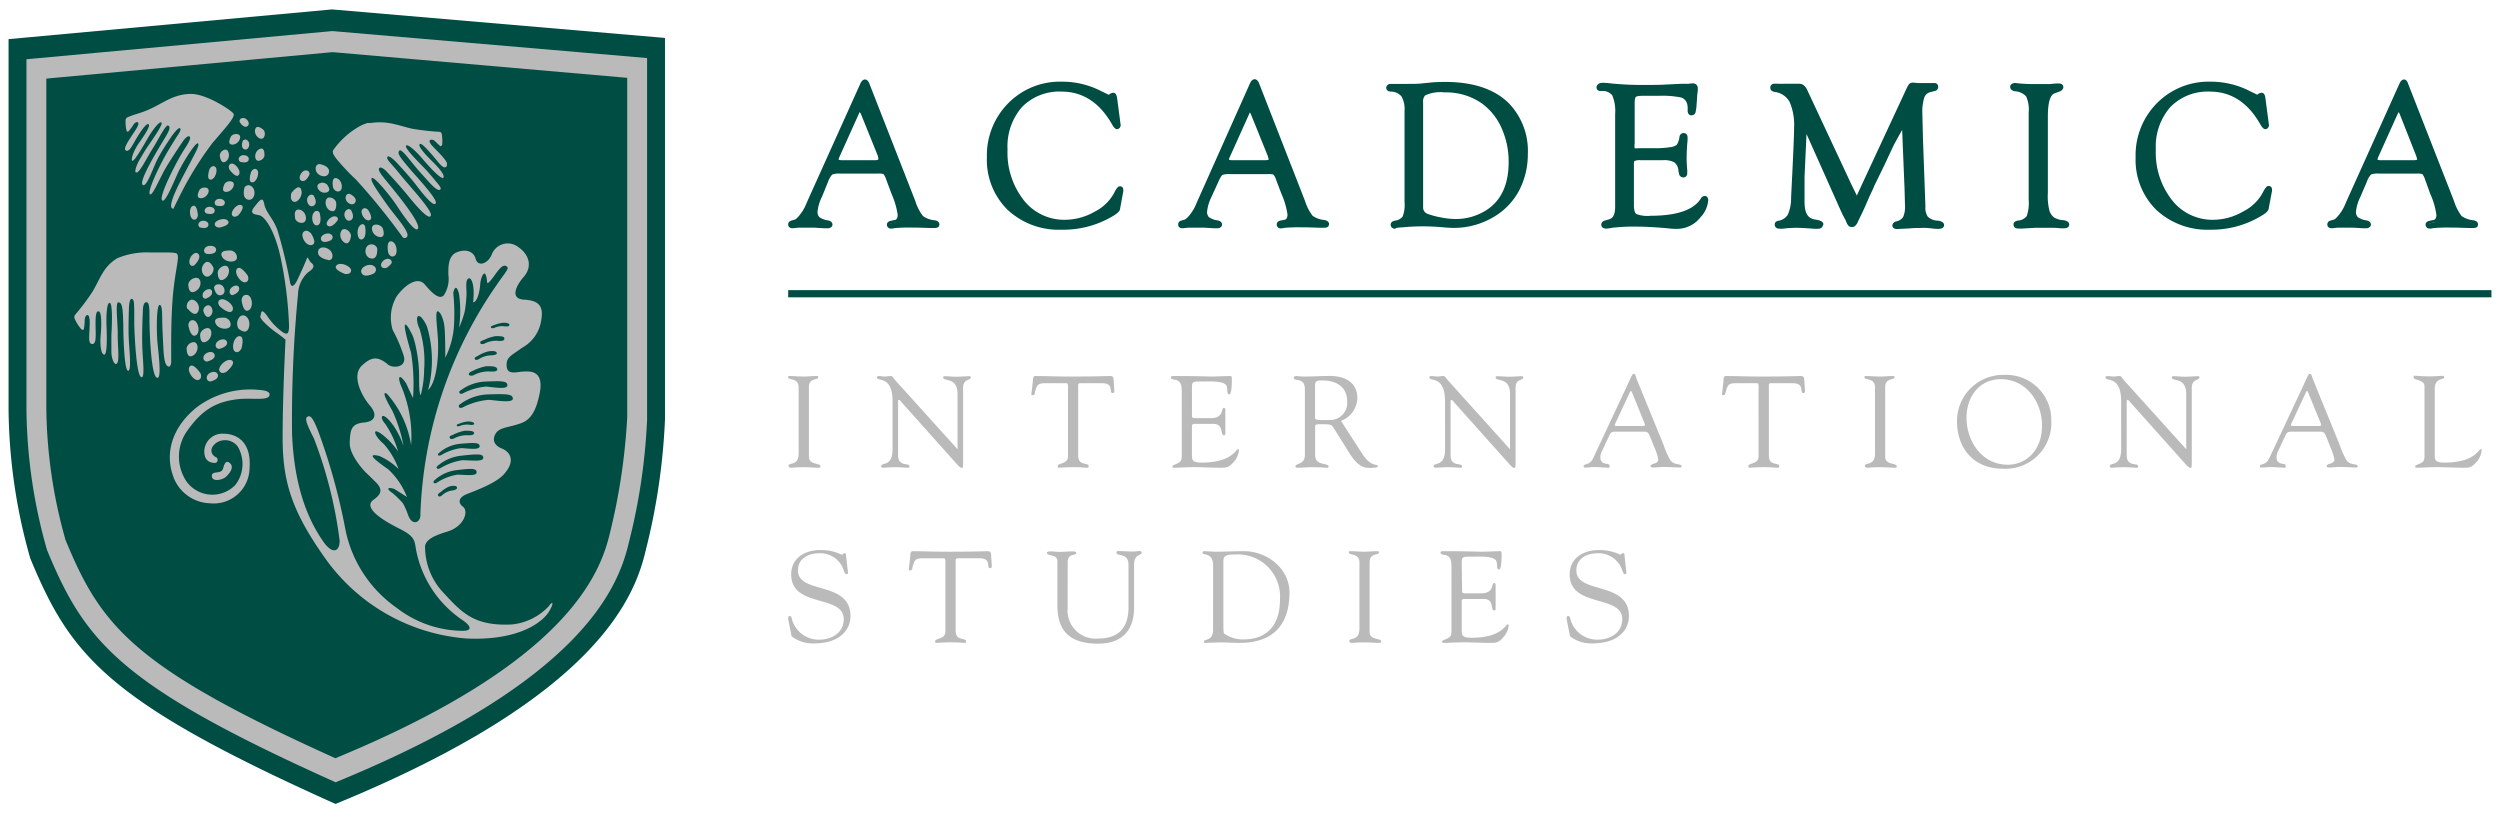
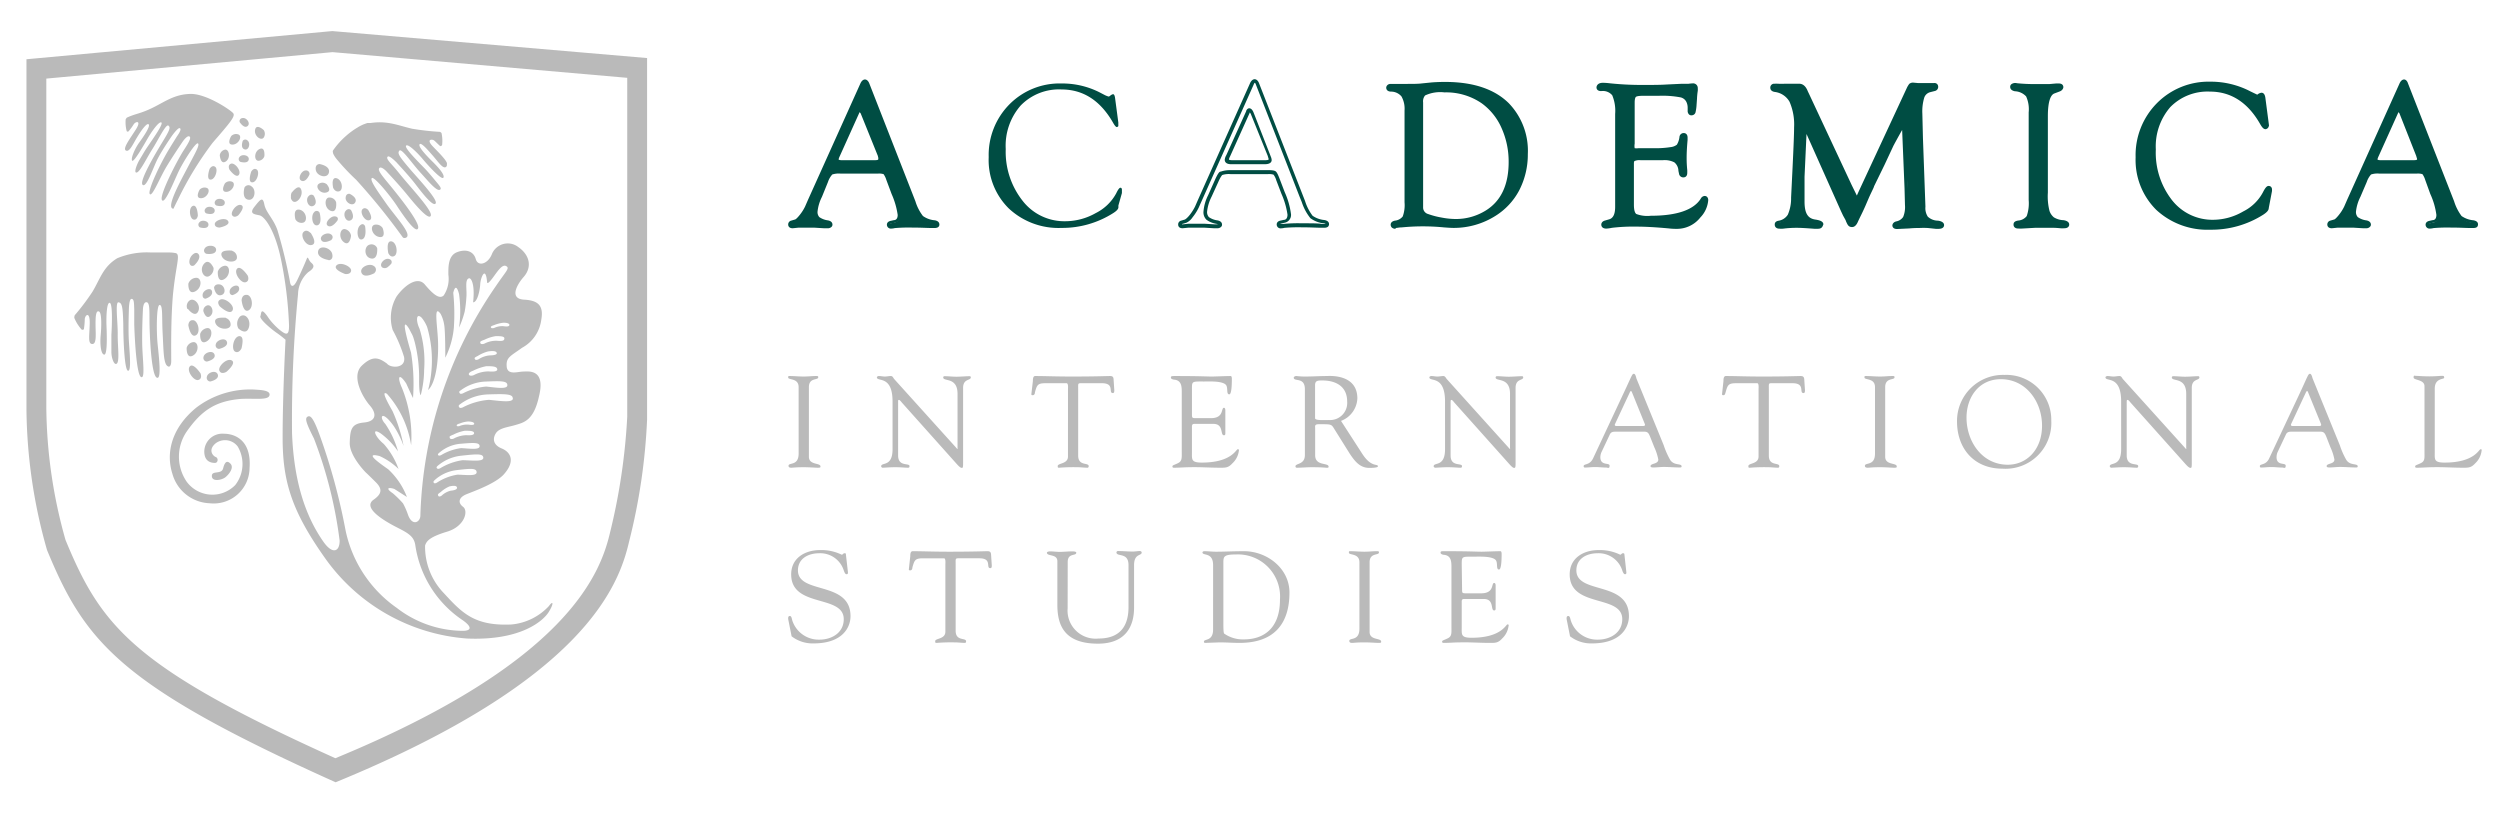
<svg xmlns="http://www.w3.org/2000/svg" id="Layer_1" data-name="Layer 1" viewBox="0 0 292 95">
  <defs>
    <style>.cls-1,.cls-3{fill:#004d43}.cls-2,.cls-4{fill:#bababa}.cls-3,.cls-4{fill-rule:evenodd}</style>
  </defs>
  <path class="cls-1" d="M102.51 20.1h-4.3a2.6 2.6 0 0 0-1.1.14 2.7 2.7 0 0 0-.57 1L95.76 23a5.1 5.1 0 0 0-.53 1.78 1 1 0 0 0 .28.81 2.55 2.55 0 0 0 1.1.43c.24.05.36.14.37.28s-.1.2-.33.2h-.4l-1.14-.07h-1.85l-.67.07c-.21 0-.32-.08-.32-.22a.26.26 0 0 1 .2-.26l.44-.13a1.62 1.62 0 0 0 .64-.58 5.46 5.46 0 0 0 .67-1l.35-.79 6.11-13.58c.1-.24.22-.36.34-.36s.24.12.33.35l5.11 13.1.26.65a5.89 5.89 0 0 0 .93 1.79 3.12 3.12 0 0 0 1.5.55c.24.05.36.15.36.29s-.12.2-.34.2h-.45c-.41 0-1.14-.06-2.2-.06a16.81 16.81 0 0 0-2.07.07 2.54 2.54 0 0 1-.37.05c-.2 0-.31-.09-.31-.25s.1-.2.3-.24l.37-.09A.71.71 0 0 0 105 25a9.13 9.13 0 0 0-.72-2.51l-.6-1.57a1.93 1.93 0 0 0-.39-.76 1.78 1.78 0 0 0-.78-.06zm.14-1.92l-1.86-4.71-.1-.25c-.09-.25-.2-.38-.31-.39s-.12.07-.19.23l-2.32 5.15a1.36 1.36 0 0 0-.15.44c0 .2.18.31.55.31h3.91c.4 0 .59-.1.59-.3a1 1 0 0 0-.06-.27z" />
  <path class="cls-1" d="M96.65 26.66h-.42l-1.14-.07h-1.82l-.68.07c-.49 0-.53-.33-.53-.43a.46.46 0 0 1 .35-.46l.44-.13c.05 0 .21-.1.54-.51a5.19 5.19 0 0 0 .64-1l.34-.78 6.12-13.59c.28-.64.81-.63 1.05 0l5.38 13.75a5.36 5.36 0 0 0 .88 1.72 2.75 2.75 0 0 0 1.39.5c.47.09.53.35.53.5s-.08.4-.55.4h-.46c-.41 0-1.15-.05-2.19-.05a19.33 19.33 0 0 0-2 .06 2 2 0 0 1-.41.06.46.46 0 0 1-.52-.46c0-.13.06-.37.47-.45l.36-.08c.21 0 .43-.15.43-.61a9.22 9.22 0 0 0-.71-2.44l-.62-1.66a2.27 2.27 0 0 0-.32-.66 1.76 1.76 0 0 0-.69-.06h-4.3a2.48 2.48 0 0 0-1 .1 2.44 2.44 0 0 0-.5.87L96 23a4.88 4.88 0 0 0-.51 1.7.87.87 0 0 0 .21.66 2.31 2.31 0 0 0 1 .38c.42.08.52.3.53.47a.36.36 0 0 1-.09.27.6.6 0 0 1-.49.18zm-2.86-.53h1.33l1.14.07h.48l-.17-.05a2.82 2.82 0 0 1-1.2-.48 1.25 1.25 0 0 1-.35-1 5.2 5.2 0 0 1 .55-1.87l.78-1.75c.34-.77.52-1 .64-1s.38-.18 1.22-.18h4.3c.65 0 .83.07.93.14s.23.22.47.85l.59 1.57a9.14 9.14 0 0 1 .74 2.59.93.93 0 0 1-.76 1l-.36.08c-.12 0-.14.05-.14.05a.14.14 0 0 0 .1 0h.33a17.65 17.65 0 0 1 2.11-.07q1.59 0 2.22.06h.56a1.79 1.79 0 0 0-.19-.05 3.09 3.09 0 0 1-1.6-.61 5.52 5.52 0 0 1-1-1.87l-.26-.64-5.1-13.09c-.07-.18-.12-.21-.13-.21s-.06 0-.15.23l-6.46 14.37a5.32 5.32 0 0 1-.69 1.1A1.75 1.75 0 0 1 93 26l-.44.13v.05c0 .05 0 0 .11 0l.64-.07zm8.39-6.95h-3.92c-.65 0-.75-.33-.75-.52a1.34 1.34 0 0 1 .17-.53L100 13c0-.1.17-.38.41-.35s.4.31.48.53l.09.25 1.94 4.94a1.29 1.29 0 0 1 .06.33c.02.2-.14.48-.8.48zm-1.78-6.08l-2.32 5.15a1.55 1.55 0 0 0-.13.36c0 .09.28.1.33.1h3.92c.26 0 .38-.05.38-.09a.71.71 0 0 0 0-.21l-.05-.21-2-4.95a.9.9 0 0 0-.13-.15zM130.24 11.45l.38 2.86v.41a.23.23 0 0 1-.18.12c-.09 0-.24-.16-.43-.5q-2.22-3.88-6-3.89a6.23 6.23 0 0 0-4.79 1.87 7.12 7.12 0 0 0-1.75 5.09 9.24 9.24 0 0 0 2 6.08 6.17 6.17 0 0 0 5 2.35 7.24 7.24 0 0 0 3.51-.95 5.5 5.5 0 0 0 2.4-2.32c.2-.42.36-.63.47-.64s.19.07.19.23v.39l-.41 1.45v.21c0 .21-.22.43-.56.65a11.09 11.09 0 0 1-6.07 1.76 8.5 8.5 0 0 1-6.17-2.27 7.94 7.94 0 0 1-2.35-6 8.41 8.41 0 0 1 2.43-6.17A8.24 8.24 0 0 1 124 9.75a9.62 9.62 0 0 1 4.61 1.13l.48.25.19.08.2.07a.36.36 0 0 0 .18-.09.81.81 0 0 1 .34-.19c.12 0 .2.15.24.45z" />
-   <path class="cls-1" d="M124 26.83a8.76 8.76 0 0 1-6.32-2.33 8.18 8.18 0 0 1-2.41-6.13 8.63 8.63 0 0 1 2.49-6.31A8.45 8.45 0 0 1 124 9.54a9.89 9.89 0 0 1 4.71 1.15l.77.37h.05a.88.88 0 0 1 .49-.23c.25 0 .4.21.46.63l.42 3.2-.05.16a.46.46 0 0 1-.36.27c-.2 0-.38-.15-.63-.61-1.44-2.51-3.41-3.78-5.85-3.78a6.09 6.09 0 0 0-4.64 1.8 7 7 0 0 0-1.69 4.95 9 9 0 0 0 1.9 5.94 6 6 0 0 0 4.84 2.28 7 7 0 0 0 3.41-.93 5.29 5.29 0 0 0 2.31-2.22c.26-.53.44-.75.65-.76a.4.4 0 0 1 .29.09.48.48 0 0 1 .12.35v.15l-.37 2c0 .26-.25.51-.65.77a11.28 11.28 0 0 1-6.18 1.71zM124 10a8 8 0 0 0-6 2.35 8.25 8.25 0 0 0-2.37 6 7.76 7.76 0 0 0 2.28 5.82 8.33 8.33 0 0 0 6 2.22 10.89 10.89 0 0 0 5.94-1.72c.38-.24.45-.42.47-.5l.05-.23.32-1.76a2.89 2.89 0 0 0-.26.47 5.76 5.76 0 0 1-2.48 2.4 7.46 7.46 0 0 1-3.62 1 6.46 6.46 0 0 1-5.17-2.43 9.48 9.48 0 0 1-2-6.21 7.38 7.38 0 0 1 1.84-5.24 6.47 6.47 0 0 1 5-1.93c2.6 0 4.7 1.35 6.21 4a2.55 2.55 0 0 0 .24.36v-.25l-.45-2.87a1.44 1.44 0 0 0-.06-.26l-.22.14a.48.48 0 0 1-.3.13h-.07l-.4-.16-.49-.25A9.39 9.39 0 0 0 124 10zm6.78 12.14zM148.06 20.1h-4.31a2.54 2.54 0 0 0-1.09.14 2.42 2.42 0 0 0-.57 1L141.3 23a5 5 0 0 0-.52 1.78 1 1 0 0 0 .28.81 2.49 2.49 0 0 0 1.1.43c.23.05.36.14.37.28s-.11.2-.34.2h-.4l-1.14-.07h-1.85l-.66.07c-.22 0-.32-.08-.32-.22A.25.25 0 0 1 138 26l.44-.13a1.69 1.69 0 0 0 .64-.58 6 6 0 0 0 .67-1l.34-.79 6.11-13.58c.11-.24.22-.36.35-.36s.23.12.32.35l5.13 13 .26.65a5.94 5.94 0 0 0 .92 1.79 3.12 3.12 0 0 0 1.5.55c.25.05.37.15.36.29s-.12.2-.33.2h-.45c-.42 0-1.15-.06-2.2-.06a16.59 16.59 0 0 0-2.07.07 2.54 2.54 0 0 1-.37.05c-.21 0-.31-.09-.31-.25s.1-.2.29-.24l.37-.09a.71.71 0 0 0 .6-.81 8.91 8.91 0 0 0-.73-2.51l-.58-1.55a2.25 2.25 0 0 0-.39-.76 1.84 1.84 0 0 0-.81-.14zm.14-1.92l-1.87-4.71-.09-.25c-.1-.25-.2-.38-.31-.39s-.12.07-.19.23l-2.32 5.15a1.23 1.23 0 0 0-.16.44c0 .2.19.31.55.31h3.91q.6 0 .6-.3a1 1 0 0 0-.06-.27z" />
  <path class="cls-1" d="M142.19 26.66h-.41l-1.14-.07h-1.82l-.69.07c-.49 0-.52-.33-.52-.43a.45.45 0 0 1 .35-.46l.44-.13s.21-.1.54-.51a5.71 5.71 0 0 0 .64-1l.34-.78L146 9.73c.28-.64.82-.63 1.06 0l5.37 13.75a5.6 5.6 0 0 0 .88 1.72 2.85 2.85 0 0 0 1.39.5c.48.09.54.35.53.5s-.08.4-.54.4h-.47c-.41 0-1.14-.05-2.18-.05a19.72 19.72 0 0 0-2 .06 1.93 1.93 0 0 1-.4.06.45.45 0 0 1-.52-.46c0-.13.06-.37.46-.45l.37-.08c.21 0 .43-.15.43-.61a9.22 9.22 0 0 0-.71-2.44l-.6-1.57a2 2 0 0 0-.32-.66 1.73 1.73 0 0 0-.68-.06h-4.31a2.48 2.48 0 0 0-1 .1s-.19.17-.49.87L141.5 23a4.94 4.94 0 0 0-.51 1.7.87.87 0 0 0 .21.66 2.24 2.24 0 0 0 1 .38c.42.08.53.3.53.47a.32.32 0 0 1-.09.27.58.58 0 0 1-.45.18zm-2.86-.53h1.33l1.14.07h.51s-.09 0-.19-.05a2.71 2.71 0 0 1-1.2-.48 1.21 1.21 0 0 1-.35-1 5.13 5.13 0 0 1 .54-1.87l.78-1.75c.34-.77.53-1 .65-1s.37-.18 1.21-.18h4.31c.64 0 .83.07.93.14s.22.22.46.85l.6 1.57a9.14 9.14 0 0 1 .74 2.59.92.92 0 0 1-.77 1l-.36.08a.29.29 0 0 0-.14.05h.11a1.92 1.92 0 0 0 .33 0 17.42 17.42 0 0 1 2.11-.07c1.05 0 1.8 0 2.22.06s.52 0 .55 0a1.22 1.22 0 0 0-.19-.05 3.17 3.17 0 0 1-1.6-.61 5.91 5.91 0 0 1-1-1.87l-.26-.64-5.1-13.09c-.06-.18-.12-.21-.12-.21s-.07 0-.15.23L140 24.27a5.84 5.84 0 0 1-.7 1.1 1.8 1.8 0 0 1-.74.65l-.44.13c-.05 0-.05 0-.05.05s0 0 .1 0l.65-.07zm8.39-6.95h-3.92c-.65 0-.75-.33-.75-.52a1.27 1.27 0 0 1 .18-.53l2.32-5.13c0-.11.17-.39.41-.35s.39.31.47.53l.1.25 1.93 4.94a1 1 0 0 1 .07.33c0 .2-.14.48-.81.48zM146 13.1l-2.32 5.15a1.42 1.42 0 0 0-.14.36c0 .09.28.1.34.1h3.91c.27 0 .39-.05.39-.09a.71.71 0 0 0-.05-.21l-.06-.21-2-4.95c-.07-.05-.07-.11-.07-.15zM164.22 12.9a3.05 3.05 0 0 0-.4-1.76 1.79 1.79 0 0 0-1.35-.65c-.26 0-.39-.11-.39-.25s.1-.23.31-.23l.94.05h.83c.8 0 1.43 0 1.87-.06l1.1-.11c.48 0 1-.06 1.57-.06 3.26 0 5.69.82 7.32 2.45a7.79 7.79 0 0 1 2.22 5.72 8.81 8.81 0 0 1-1 4.12 7.48 7.48 0 0 1-2.71 3 8.88 8.88 0 0 1-4.78 1.36c-.21 0-.58 0-1.1-.06-1.06-.07-2-.1-2.77-.1a15.74 15.74 0 0 0-2.21.13c-.29 0-.51.06-.68.07s-.42-.07-.42-.27.11-.22.34-.27a1.45 1.45 0 0 0 1-.59 4.16 4.16 0 0 0 .24-1.75zM166 12v12.2a1 1 0 0 0 .73 1 10.9 10.9 0 0 0 3.26.59 6.64 6.64 0 0 0 3.66-1q2.76-1.71 2.76-5.82a9.86 9.86 0 0 0-.86-4.11 7.26 7.26 0 0 0-2.37-2.94 7.49 7.49 0 0 0-4.48-1.32 4.43 4.43 0 0 0-2.39.41c-.17.13-.31.46-.31.99z" />
  <path class="cls-1" d="M163 26.72a.62.62 0 0 1-.43-.14.47.47 0 0 1-.14-.34c0-.14.07-.38.5-.47a1.32 1.32 0 0 0 .91-.49 3.85 3.85 0 0 0 .21-1.65V12.9a2.91 2.91 0 0 0-.36-1.64 1.6 1.6 0 0 0-1.2-.56c-.5 0-.58-.31-.58-.46s.14-.44.52-.44H164.25c.79 0 1.41 0 1.85-.06l1.1-.11q.73-.06 1.59-.06c3.3 0 5.81.85 7.47 2.52a8 8 0 0 1 2.19 5.91 9.11 9.11 0 0 1-1 4.22 7.8 7.8 0 0 1-2.79 3 9.09 9.09 0 0 1-4.89 1.4q-.33 0-1.11-.06a25.12 25.12 0 0 0-4.94 0c-.3 0-.53.06-.7.07zm-.67-16.49a.51.51 0 0 0 .2 0A2 2 0 0 1 164 11a3.18 3.18 0 0 1 .44 1.88v10.75a4.43 4.43 0 0 1-.26 1.85 1.65 1.65 0 0 1-1.19.7c-.14 0-.17.07-.17.07s.05.06.2.05.38 0 .66-.07a25.2 25.2 0 0 1 5 0c.52 0 .88.06 1.09.06a8.74 8.74 0 0 0 4.67-1.33 7.32 7.32 0 0 0 2.63-2.88 8.7 8.7 0 0 0 .95-4 7.58 7.58 0 0 0-2.16-5.58c-1.58-1.58-4-2.39-7.17-2.39-.56 0-1.08 0-1.55.06l-1.1.11q-.69.06-1.89.06h-1.78zM170 26a9.74 9.74 0 0 1-1.69-.18 10 10 0 0 1-1.65-.42 1.22 1.22 0 0 1-.86-1.2V12a1.36 1.36 0 0 1 .39-1.14 4.55 4.55 0 0 1 2.52-.45 7.75 7.75 0 0 1 4.6 1.36 7.46 7.46 0 0 1 2.44 3 10 10 0 0 1 .88 4.19c0 2.81-1 4.83-2.86 6A7 7 0 0 1 170 26zm-1.29-15.21a4.15 4.15 0 0 0-2.26.36 1.06 1.06 0 0 0-.23.81V24.2a.79.79 0 0 0 .59.8 9.24 9.24 0 0 0 1.57.41 8.92 8.92 0 0 0 1.62.17 6.6 6.6 0 0 0 3.55-1c1.77-1.1 2.66-3 2.66-5.65a9.55 9.55 0 0 0-.84-4 7.07 7.07 0 0 0-2.3-2.86 7.34 7.34 0 0 0-4.33-1.28zM190.69 11.93v4.8a1.22 1.22 0 0 0 .1.66c.06.08.27.11.61.11h1.83a10.47 10.47 0 0 0 2-.14A1.63 1.63 0 0 0 196 17a2.4 2.4 0 0 0 .34-1c.05-.2.15-.3.31-.29s.23.12.23.32v.26c-.07.77-.11 1.47-.11 2.1a13.75 13.75 0 0 0 .07 1.44 3.1 3.1 0 0 1 0 .34q0 .3-.24.3a.28.28 0 0 1-.3-.26l-.07-.34a1.6 1.6 0 0 0-.57-1.08 2.76 2.76 0 0 0-1.45-.28h-2.62a1.68 1.68 0 0 0-.78.12.5.5 0 0 0-.2.47V23.9q0 1 .36 1.26a3.94 3.94 0 0 0 1.83.25q4.68 0 6-2.1c.09-.14.18-.21.27-.22s.22.1.22.31a3.13 3.13 0 0 1-.87 1.84 3.28 3.28 0 0 1-2.64 1.28 9.07 9.07 0 0 1-.93-.05c-1.51-.14-2.76-.21-3.76-.21a21.39 21.39 0 0 0-2.93.14 3.86 3.86 0 0 1-.62.09c-.26 0-.38-.09-.38-.26s.1-.23.31-.28l.45-.13c.57-.16.85-.72.85-1.67V13.31a4.69 4.69 0 0 0-.38-2.29 1.58 1.58 0 0 0-1.46-.59c-.23 0-.34-.08-.34-.22s.18-.33.53-.33a7 7 0 0 1 .8.06 36.85 36.85 0 0 0 4.09.19c1 0 1.83 0 2.57-.05l1.69-.08c.47 0 .76 0 .86-.05a4 4 0 0 1 .47 0c.27 0 .4.12.4.35a1 1 0 0 1 0 .27c0 .11-.05.43-.09 1l-.05.7a4.91 4.91 0 0 1-.12.86.28.28 0 0 1-.27.18c-.15 0-.23-.11-.23-.36v-.31a2 2 0 0 0-.14-.72 1.26 1.26 0 0 0-.92-.72 12.64 12.64 0 0 0-2.53-.17h-1.86a1.64 1.64 0 0 0-.95.18 1.14 1.14 0 0 0-.15.72z" />
  <path class="cls-1" d="M195.86 26.73c-.24 0-.55 0-.94-.05-1.51-.14-2.77-.21-3.75-.21a21 21 0 0 0-2.9.14 4.09 4.09 0 0 1-.65.09c-.55 0-.59-.36-.59-.47s.06-.38.46-.48l.45-.13c.48-.13.71-.61.71-1.47V13.31a4.72 4.72 0 0 0-.34-2.18 1.42 1.42 0 0 0-1.29-.49c-.51 0-.55-.33-.55-.43s.07-.54.75-.54a7.47 7.47 0 0 1 .82.06 36 36 0 0 0 4.06.19c1 0 1.83 0 2.56-.05l1.69-.08h.84a4.46 4.46 0 0 1 .51-.05.54.54 0 0 1 .6.56 2 2 0 0 1 0 .31 7.62 7.62 0 0 0-.09.92l-.05.7a4.91 4.91 0 0 1-.13.92.48.48 0 0 1-.46.32.38.38 0 0 1-.3-.11.59.59 0 0 1-.15-.46v-.31a1.56 1.56 0 0 0-.13-.64 1 1 0 0 0-.77-.59 11.36 11.36 0 0 0-2.48-.17h-1.86c-.59 0-.77.09-.81.13s-.14.18-.14.66v4.8a1.5 1.5 0 0 0 0 .53 1.73 1.73 0 0 0 .45 0h1.83a11 11 0 0 0 1.94-.13 1.42 1.42 0 0 0 .71-.28 2.22 2.22 0 0 0 .3-.9.5.5 0 0 1 .52-.46c.1 0 .43.06.43.53v.28c-.07.76-.11 1.46-.11 2.08a13.37 13.37 0 0 0 .07 1.42 3.58 3.58 0 0 1 0 .36c0 .38-.23.51-.45.51a.5.5 0 0 1-.51-.43l-.07-.33a1.32 1.32 0 0 0-.48-1 2.5 2.5 0 0 0-1.33-.25h-2.62a1.39 1.39 0 0 0-.67.09c-.08 0-.1.18-.1.29v4.81c0 .79.17 1 .27 1.09a3.63 3.63 0 0 0 1.71.21c3 0 5-.67 5.83-2a.56.56 0 0 1 .42-.31.42.42 0 0 1 .31.1.55.55 0 0 1 .14.41 3.27 3.27 0 0 1-.92 2 3.47 3.47 0 0 1-2.74 1.33zm-4.69-.68c1 0 2.27.07 3.78.21h.91a3 3 0 0 0 2.48-1.2 3 3 0 0 0 .82-1.71v-.1l-.09.13c-.92 1.45-3 2.19-6.18 2.19-1.38 0-1.77-.16-1.95-.28s-.45-.68-.45-1.44v-4.77a.71.71 0 0 1 .3-.66 1.73 1.73 0 0 1 .89-.15h2.62a2.88 2.88 0 0 1 1.57.32 1.78 1.78 0 0 1 .66 1.22l.07.32c0 .1 0 .11.1.1s0 0 0-.09a2.86 2.86 0 0 0 0-.32c0-.48-.07-1-.07-1.46s0-1.35.11-2.12a2.37 2.37 0 0 0 0-.24.21.21 0 0 0 0-.11s-.08 0-.1.12a2.6 2.6 0 0 1-.39 1.1 1.8 1.8 0 0 1-.95.41 11.9 11.9 0 0 1-2 .14h-1.9c-.42 0-.65-.05-.77-.18s-.15-.25-.15-.8v-4.8a1.27 1.27 0 0 1 .28-1 1.74 1.74 0 0 1 1.09-.23h1.86a12.33 12.33 0 0 1 2.59.18 1.46 1.46 0 0 1 1 .84 2 2 0 0 1 .16.8v.47a.06.06 0 0 0 .06 0 3.93 3.93 0 0 0 .11-.81v-.7a8.91 8.91 0 0 1 .1-1 1.76 1.76 0 0 0 0-.23c0-.12 0-.18-.63-.09-.07 0-.24 0-.88.05l-1.69.08c-.74 0-1.6.05-2.58.05a39.74 39.74 0 0 1-4.11-.19c-.69-.08-1.09-.09-1.1 0a.46.46 0 0 0 .13 0 1.81 1.81 0 0 1 1.64.68 4.93 4.93 0 0 1 .41 2.41v10.96c0 1.06-.34 1.68-1 1.87l-.44.13c-.14 0-.16.07-.16.08s0 .05.17.05a4 4 0 0 0 .58-.09 22.09 22.09 0 0 1 3.1-.14zM222.37 14.33c-.67 1.18-1.12 2-1.34 2.46L220 19.06l-1.22 2.49c-.06.15-.4.89-1 2.24-.25.55-.46 1-.65 1.36l-.21.46c-.16.37-.32.55-.51.55s-.36-.19-.54-.58c0-.07-.14-.29-.33-.65l-.24-.5-4.47-9.65-.27 5.89v2.9c0 1.45.49 2.17 1.48 2.32.48.08.72.2.72.35s-.11.27-.34.27h-.44c-.89-.08-1.57-.12-2.06-.12a12.76 12.76 0 0 0-1.66.1 1.94 1.94 0 0 1-.36 0c-.24 0-.36-.09-.36-.26s.09-.21.28-.25a1.81 1.81 0 0 0 1.22-.81 4.92 4.92 0 0 0 .41-2.07l.17-3.46c.12-2.5.18-4.07.18-4.73a6.79 6.79 0 0 0-.56-3.14 2.5 2.5 0 0 0-1.87-1.26c-.24 0-.35-.13-.35-.29s.1-.25.29-.25a3.54 3.54 0 0 1 .4 0 7.05 7.05 0 0 0 .8 0h1.68c.34 0 .63.24.86.74l.13.28 4.95 10.69.61 1.23c.09.2.15.31.19.31s.11-.08.18-.23l.14-.32.11-.24 5.58-12a2.14 2.14 0 0 1 .27-.47.45.45 0 0 1 .32-.09h2.46c.16 0 .24.07.24.23a.27.27 0 0 1-.24.28l-.51.13a1.17 1.17 0 0 0-.85.75 5.5 5.5 0 0 0-.25 2l.07 2.87.23 6.47.06 1.5a2 2 0 0 0 .33 1.3 1.9 1.9 0 0 0 1.22.52c.42.07.63.17.63.32s-.15.23-.44.23h-.3l-.93-.1h-1c-.36 0-.64 0-1.17.05l-1.42.07c-.23 0-.34-.07-.34-.21s.1-.22.29-.27a1.43 1.43 0 0 0 .94-.62 3.35 3.35 0 0 0 .24-1.5v-1.94z" />
-   <path class="cls-1" d="M212.35 26.72a3.44 3.44 0 0 1-.46 0c-.88-.07-1.56-.11-2-.11a12.35 12.35 0 0 0-1.64.1 2.31 2.31 0 0 1-.39 0c-.53 0-.57-.36-.57-.47s0-.38.45-.46a1.56 1.56 0 0 0 1.08-.71 4.79 4.79 0 0 0 .38-2l.17-3.46c.12-2.47.18-4.07.18-4.72a6.67 6.67 0 0 0-.53-3 2.3 2.3 0 0 0-1.72-1.15c-.46-.07-.53-.34-.53-.5a.45.45 0 0 1 .5-.46 3.78 3.78 0 0 1 .41 0 7.63 7.63 0 0 0 .79 0h1.68c.43 0 .78.3 1 .88l.13.27 5 10.69.6 1.22.23-.51 5.58-12a2.71 2.71 0 0 1 .31-.53.66.66 0 0 1 .47-.15l.54.05h1.9a.42.42 0 0 1 .34.11.45.45 0 0 1 .13.33.49.49 0 0 1-.4.49l-.51.13a1 1 0 0 0-.71.62 5.57 5.57 0 0 0-.23 1.89l.07 2.87.29 8a1.82 1.82 0 0 0 .28 1.17 1.76 1.76 0 0 0 1.09.46c.22 0 .81.11.81.52 0 .16-.09.44-.65.44h-.31l-.94-.1a9.67 9.67 0 0 0-1 0c-.25 0-.63 0-1.15.05l-1.44.07c-.51 0-.55-.33-.55-.42s.06-.37.45-.47a1.25 1.25 0 0 0 .81-.52 3.05 3.05 0 0 0 .21-1.4l-.05-1.94-.28-6.82c-.47.83-.8 1.44-1 1.81l-1.06 2.27-1.22 2.5c0 .09-.23.52-.57 1.26l-.43 1c-.25.57-.46 1-.65 1.38l-.21.44c-.07.17-.28.68-.7.68s-.52-.23-.73-.7c0-.07-.14-.29-.33-.64l-.24-.51-4.03-9.02-.23 5v2.89c0 1.43.42 2 1.3 2.11.42.07.9.19.9.56-.07.14-.11.51-.62.51zm-2.49-.56c.49 0 1.16 0 2.07.12h.42a.46.46 0 0 0 .13 0s-.07-.11-.55-.18c-1.09-.17-1.65-1-1.65-2.53v-2.91l.31-6.75 5.07 10.93.34.66c.15.33.28.45.34.45s.17-.09.32-.43l.22-.46c.18-.35.39-.8.64-1.36l.43-1c.33-.74.52-1.17.57-1.27l1.22-2.5 1.06-2.27c.22-.47.68-1.3 1.35-2.48l.36-.63.34 8.29.05 1.94a3.61 3.61 0 0 1-.26 1.61 1.64 1.64 0 0 1-1.07.72.26.26 0 0 0-.13.06h.12l1.41-.07H225.15l.92.1a1.52 1.52 0 0 0 .49 0 2.16 2.16 0 0 0-.43-.1 2.1 2.1 0 0 1-1.35-.59 2.26 2.26 0 0 1-.38-1.44l-.06-1.49-.23-6.47-.07-2.88a5.93 5.93 0 0 1 .26-2.05 1.37 1.37 0 0 1 1-.87l.51-.13c.08 0 .08 0 .08-.08a2.28 2.28 0 0 0-.36 0H224l-.5-.05h-.17a2 2 0 0 0-.23.41l-5.83 12.53c-.09.19-.19.36-.37.36s-.28-.19-.38-.44l-.6-1.22-5.09-11c-.2-.42-.42-.64-.67-.64h-1.68a7.61 7.61 0 0 1-.83 0 2 2 0 0 0-.45 0c0 .08.13.11.18.12a2.69 2.69 0 0 1 2 1.36 6.92 6.92 0 0 1 .59 3.24c0 .66-.06 2.26-.18 4.74l-.17 3.46a5.09 5.09 0 0 1-.44 2.16 2 2 0 0 1-1.35.91c-.1 0-.12.05-.12.05s.13.07.48 0a11.66 11.66 0 0 1 1.67.07zm6.91-3.16zM239 13.54v8.92a7.77 7.77 0 0 0 .2 2.2 1.89 1.89 0 0 0 .59.86 2.52 2.52 0 0 0 1.1.36c.4.05.6.15.6.29s-.13.28-.37.28a2.74 2.74 0 0 1-.45 0 9.53 9.53 0 0 0-1.26-.05h-1.73l-1.4.08a4.43 4.43 0 0 1-.57 0c-.22 0-.32-.08-.32-.24s.12-.23.36-.27a1.53 1.53 0 0 0 1.17-.63 4.85 4.85 0 0 0 .26-2V13.13a3.93 3.93 0 0 0-.34-2 2 2 0 0 0-1.44-.69c-.25 0-.37-.14-.38-.28s.1-.25.34-.25h.22a20 20 0 0 0 2.3.1h1.51l.8-.06h.3c.21 0 .32.07.32.22s-.1.24-.31.31l-.62.24c-.58.19-.88 1.14-.88 2.82z" />
+   <path class="cls-1" d="M212.35 26.72a3.44 3.44 0 0 1-.46 0c-.88-.07-1.56-.11-2-.11a12.35 12.35 0 0 0-1.64.1 2.31 2.31 0 0 1-.39 0c-.53 0-.57-.36-.57-.47s0-.38.45-.46a1.56 1.56 0 0 0 1.08-.71 4.79 4.79 0 0 0 .38-2l.17-3.46c.12-2.47.18-4.07.18-4.72a6.67 6.67 0 0 0-.53-3 2.3 2.3 0 0 0-1.72-1.15c-.46-.07-.53-.34-.53-.5a.45.45 0 0 1 .5-.46 3.78 3.78 0 0 1 .41 0 7.63 7.63 0 0 0 .79 0h1.68c.43 0 .78.3 1 .88l.13.27 5 10.69.6 1.22.23-.51 5.58-12a2.71 2.71 0 0 1 .31-.53.66.66 0 0 1 .47-.15l.54.05h1.9a.42.42 0 0 1 .34.11.45.45 0 0 1 .13.33.49.49 0 0 1-.4.49l-.51.13a1 1 0 0 0-.71.62 5.57 5.57 0 0 0-.23 1.89l.07 2.87.29 8a1.82 1.82 0 0 0 .28 1.17 1.76 1.76 0 0 0 1.09.46c.22 0 .81.11.81.52 0 .16-.09.44-.65.44h-.31l-.94-.1a9.67 9.67 0 0 0-1 0c-.25 0-.63 0-1.15.05l-1.44.07c-.51 0-.55-.33-.55-.42s.06-.37.45-.47a1.25 1.25 0 0 0 .81-.52 3.05 3.05 0 0 0 .21-1.4l-.05-1.94-.28-6.82c-.47.83-.8 1.44-1 1.81l-1.06 2.27-1.22 2.5c0 .09-.23.52-.57 1.26l-.43 1c-.25.57-.46 1-.65 1.38l-.21.44c-.07.17-.28.68-.7.68s-.52-.23-.73-.7c0-.07-.14-.29-.33-.64l-.24-.51-4.03-9.02-.23 5v2.89c0 1.43.42 2 1.3 2.11.42.07.9.19.9.56-.07.14-.11.51-.62.51zm-2.49-.56c.49 0 1.16 0 2.07.12h.42a.46.46 0 0 0 .13 0s-.07-.11-.55-.18c-1.09-.17-1.65-1-1.65-2.53v-2.91l.31-6.75 5.07 10.93.34.66c.15.33.28.45.34.45s.17-.09.32-.43l.22-.46c.18-.35.39-.8.64-1.36l.43-1c.33-.74.52-1.17.57-1.27l1.22-2.5 1.06-2.27c.22-.47.68-1.3 1.35-2.48l.36-.63.34 8.29.05 1.94a3.61 3.61 0 0 1-.26 1.61 1.64 1.64 0 0 1-1.07.72.26.26 0 0 0-.13.06h.12l1.41-.07H225.15l.92.1a1.52 1.52 0 0 0 .49 0 2.16 2.16 0 0 0-.43-.1 2.1 2.1 0 0 1-1.35-.59 2.26 2.26 0 0 1-.38-1.44l-.06-1.49-.23-6.47-.07-2.88a5.93 5.93 0 0 1 .26-2.05 1.37 1.37 0 0 1 1-.87l.51-.13c.08 0 .08 0 .08-.08a2.28 2.28 0 0 0-.36 0H224l-.5-.05h-.17a2 2 0 0 0-.23.41l-5.83 12.53c-.09.19-.19.36-.37.36s-.28-.19-.38-.44l-.6-1.22-5.09-11c-.2-.42-.42-.64-.67-.64h-1.68a7.61 7.61 0 0 1-.83 0 2 2 0 0 0-.45 0c0 .08.13.11.18.12a2.69 2.69 0 0 1 2 1.36 6.92 6.92 0 0 1 .59 3.24c0 .66-.06 2.26-.18 4.74l-.17 3.46a5.09 5.09 0 0 1-.44 2.16 2 2 0 0 1-1.35.91c-.1 0-.12.05-.12.05s.13.07.48 0zm6.91-3.16zM239 13.54v8.92a7.77 7.77 0 0 0 .2 2.2 1.89 1.89 0 0 0 .59.86 2.52 2.52 0 0 0 1.1.36c.4.05.6.15.6.29s-.13.28-.37.28a2.74 2.74 0 0 1-.45 0 9.53 9.53 0 0 0-1.26-.05h-1.73l-1.4.08a4.43 4.43 0 0 1-.57 0c-.22 0-.32-.08-.32-.24s.12-.23.36-.27a1.53 1.53 0 0 0 1.17-.63 4.85 4.85 0 0 0 .26-2V13.13a3.93 3.93 0 0 0-.34-2 2 2 0 0 0-1.44-.69c-.25 0-.37-.14-.38-.28s.1-.25.34-.25h.22a20 20 0 0 0 2.3.1h1.51l.8-.06h.3c.21 0 .32.07.32.22s-.1.24-.31.31l-.62.24c-.58.19-.88 1.14-.88 2.82z" />
  <path class="cls-1" d="M241.12 26.66a3.08 3.08 0 0 1-.48 0 9 9 0 0 0-1.23-.05h-1.73l-1.39.08a4.57 4.57 0 0 1-.58 0c-.39 0-.53-.24-.53-.45s.07-.4.54-.48a1.39 1.39 0 0 0 1-.52 4.58 4.58 0 0 0 .23-1.88V13.13a3.64 3.64 0 0 0-.3-1.87 1.89 1.89 0 0 0-1.31-.6c-.44-.09-.54-.31-.55-.48a.4.4 0 0 1 .11-.32.76.76 0 0 1 .68-.14 19.88 19.88 0 0 0 2.28.1h1.5l.79-.07h.32c.49 0 .53.33.53.43s-.08.38-.45.51l-.61.23c-.34.13-.75.7-.75 2.66v8.92a6.94 6.94 0 0 0 .19 2.13 1.64 1.64 0 0 0 .52.76 2.33 2.33 0 0 0 1 .32c.21 0 .78.11.78.5.02.07-.02.45-.56.45zm-3.45-.54h1.74a12.39 12.39 0 0 1 1.29.05 2.43 2.43 0 0 0 .42 0c.15 0 .16 0 .16-.06a1.88 1.88 0 0 0-.42-.09 2.7 2.7 0 0 1-1.19-.4 2 2 0 0 1-.66-1 7.49 7.49 0 0 1-.22-2.28v-8.8c0-1.79.33-2.79 1-3l.61-.24c.05 0 .18-.06.18-.11s0 0-.4 0l-.79.06h-1.53a20.85 20.85 0 0 1-2.33-.1 1.12 1.12 0 0 0-.33 0s.06.06.22.09A2.2 2.2 0 0 1 237 11a4.08 4.08 0 0 1 .37 2.1v10.2a4.74 4.74 0 0 1-.29 2.08 1.67 1.67 0 0 1-1.31.73.42.42 0 0 0-.2.07 2 2 0 0 0 .67 0zM264.43 11.45l.38 2.86v.41a.23.23 0 0 1-.18.12c-.09 0-.23-.16-.42-.5q-2.23-3.88-6-3.89a6.24 6.24 0 0 0-4.79 1.87 7.17 7.17 0 0 0-1.75 5.09 9.24 9.24 0 0 0 2 6.08 6.21 6.21 0 0 0 5 2.35 7.24 7.24 0 0 0 3.51-.95 5.48 5.48 0 0 0 2.39-2.32c.21-.42.37-.63.48-.64s.19.07.19.23v.39l-.42 1.45v.21c0 .21-.22.43-.56.65a11.1 11.1 0 0 1-6.06 1.75 8.5 8.5 0 0 1-6.2-2.26 8 8 0 0 1-2.34-6 8.44 8.44 0 0 1 2.42-6.17 8.24 8.24 0 0 1 6.09-2.45 9.66 9.66 0 0 1 4.62 1.13l.47.25.19.08.21.07a.31.31 0 0 0 .17-.09.86.86 0 0 1 .36-.19c.12.02.2.17.24.47z" />
  <path class="cls-1" d="M258.16 26.83a8.78 8.78 0 0 1-6.32-2.33 8.21 8.21 0 0 1-2.4-6.13 8.62 8.62 0 0 1 2.48-6.31 8.48 8.48 0 0 1 6.24-2.52 10 10 0 0 1 4.72 1.15l.77.37a.94.94 0 0 1 .49-.23c.25 0 .41.21.46.63l.42 3.2-.05.16a.45.45 0 0 1-.35.27c-.2 0-.38-.15-.64-.61-1.43-2.51-3.4-3.78-5.85-3.78a6.08 6.08 0 0 0-4.63 1.8 7 7 0 0 0-1.7 4.95 9 9 0 0 0 1.9 5.94 6 6 0 0 0 4.85 2.28 7 7 0 0 0 3.45-.97 5.26 5.26 0 0 0 2.3-2.22c.27-.53.45-.75.65-.76a.4.4 0 0 1 .29.09.45.45 0 0 1 .13.35v.15l-.38 2c0 .26-.25.51-.65.77a11.25 11.25 0 0 1-6.18 1.75zm0-16.87a8 8 0 0 0-5.94 2.39 8.24 8.24 0 0 0-2.36 6 7.73 7.73 0 0 0 2.28 5.82 8.31 8.31 0 0 0 6 2.22 10.9 10.9 0 0 0 5.95-1.72c.37-.24.45-.42.46-.5l.05-.23.32-1.76a4 4 0 0 0-.26.47 5.65 5.65 0 0 1-2.48 2.4 7.43 7.43 0 0 1-3.61 1 6.43 6.43 0 0 1-5.17-2.43 9.49 9.49 0 0 1-2-6.21 7.38 7.38 0 0 1 1.81-5.24 6.48 6.48 0 0 1 4.94-1.93c2.61 0 4.7 1.35 6.22 4a1.87 1.87 0 0 0 .24.36v-.25l-.39-2.85a.64.64 0 0 0-.06-.26l-.21.14a.51.51 0 0 1-.3.13h-.07l-.41-.16-.49-.25a9.39 9.39 0 0 0-4.52-1.1zm6.78 12.14zM282.25 20.1h-4.31a2.57 2.57 0 0 0-1.09.14 2.7 2.7 0 0 0-.57 1L275.5 23a5.1 5.1 0 0 0-.53 1.78 1 1 0 0 0 .28.81 2.55 2.55 0 0 0 1.1.43c.24.05.36.14.37.28s-.1.2-.33.2H276l-1.13-.07h-1.86l-.66.07c-.21 0-.32-.08-.32-.22a.26.26 0 0 1 .2-.26l.44-.13a1.69 1.69 0 0 0 .64-.58 5.46 5.46 0 0 0 .67-1l.34-.79 6.12-13.58c.1-.24.22-.36.34-.36s.24.12.32.35l5.12 13.1.26.65a5.66 5.66 0 0 0 .93 1.79 3.08 3.08 0 0 0 1.5.55c.24.05.36.15.35.29s-.11.2-.33.2h-.45c-.41 0-1.15-.06-2.2-.06a16.81 16.81 0 0 0-2.07.07 2.54 2.54 0 0 1-.37.05c-.21 0-.31-.09-.31-.25s.1-.2.3-.24l.37-.09a.71.71 0 0 0 .59-.81 9.13 9.13 0 0 0-.72-2.51l-.6-1.57a2.08 2.08 0 0 0-.39-.76 1.81 1.81 0 0 0-.83-.24zm.14-1.92l-1.86-4.71-.1-.25c-.09-.25-.2-.38-.31-.39s-.12.07-.19.23l-2.32 5.15a1.36 1.36 0 0 0-.15.44c0 .2.18.31.54.31h3.92c.39 0 .59-.1.59-.3a1 1 0 0 0-.06-.27z" />
  <path class="cls-1" d="M276.39 26.66H276l-1.14-.07h-1.82l-.68.07c-.49 0-.53-.33-.53-.43a.46.46 0 0 1 .35-.46l.44-.13c.05 0 .21-.1.54-.51a5.19 5.19 0 0 0 .64-1l.34-.78 6.12-13.59c.28-.64.81-.63 1 0l5.38 13.75a5.71 5.71 0 0 0 .87 1.72 2.85 2.85 0 0 0 1.39.5c.49.09.54.35.53.5s-.05.4-.54.4h-.46c-.41 0-1.15-.05-2.19-.05a19.33 19.33 0 0 0-2 .06 2 2 0 0 1-.41.06.46.46 0 0 1-.52-.46c0-.13.06-.37.47-.45l.36-.08c.22 0 .43-.15.43-.61a8.44 8.44 0 0 0-.71-2.44l-.6-1.66a2.27 2.27 0 0 0-.32-.66 1.82 1.82 0 0 0-.69-.06h-4.31a2.39 2.39 0 0 0-1 .1 2.44 2.44 0 0 0-.5.87l-.75 1.75a4.94 4.94 0 0 0-.51 1.7.87.87 0 0 0 .21.66 2.31 2.31 0 0 0 1 .38c.42.08.52.3.53.47a.33.33 0 0 1-.1.27.56.56 0 0 1-.43.18zm-2.86-.53h1.33l1.14.07h.48l-.17-.05a2.82 2.82 0 0 1-1.2-.48 1.25 1.25 0 0 1-.35-1 5.2 5.2 0 0 1 .55-1.87l.78-1.75c.33-.77.52-1 .64-1s.38-.18 1.21-.18h4.31c.65 0 .83.07.93.14s.23.22.47.85l.59 1.57A9.06 9.06 0 0 1 285 25a.91.91 0 0 1-.76 1l-.36.08c-.12 0-.14.05-.14.05h.1a1.79 1.79 0 0 0 .33 0 17.53 17.53 0 0 1 2.11-.07q1.59 0 2.22.06h.56a1.79 1.79 0 0 0-.19-.05 3.17 3.17 0 0 1-1.61-.61 5.75 5.75 0 0 1-1-1.87L286 23l-5.11-13.12c-.07-.18-.12-.21-.13-.21s-.06 0-.15.23l-6.46 14.37a5.49 5.49 0 0 1-.69 1.1 1.81 1.81 0 0 1-.75.65l-.44.13v.05c0 .05 0 0 .11 0l.64-.07zm8.39-6.95H278c-.65 0-.75-.33-.75-.52a1.34 1.34 0 0 1 .17-.53l2.32-5.13c.05-.11.17-.39.41-.35s.4.31.48.53l.09.25 1.94 4.94a1.29 1.29 0 0 1 .06.33c0 .2-.14.48-.8.48zm-1.78-6.08l-2.32 5.15a1.55 1.55 0 0 0-.13.36c0 .09.28.1.33.1h3.92c.26 0 .38-.05.38-.09a.71.71 0 0 0-.05-.21l-.06-.21-1.95-4.95a.9.9 0 0 0-.12-.15z" />
  <path class="cls-2" d="M93.28 45.22c0-1.1-1.22-.8-1.22-1.13 0-.14 0-.17.15-.17.56 0 1.1.06 1.66.06s.94-.06 1.41-.06c.24 0 .29 0 .29.15 0 .37-1.09 0-1.09 1.15v8.13c0 1 1.35.68 1.35 1.13 0 .11 0 .15-.31.15s-1-.06-1.65-.06c-.92 0-1.24.06-1.45.06s-.32-.07-.32-.22c0-.44 1.18.06 1.18-1.44zM104.25 46.9c0-3.14-1.83-2.26-1.83-2.83 0-.09.15-.15.22-.15.25 0 .47.06.71.06s.47-.06.7-.06.3.25.39.35l7.22 8c.09.11.15.17.18.17s0 0 0-.17V46c0-2-1.67-1.4-1.67-1.91a.14.14 0 0 1 .16-.15c.46 0 .89.06 1.38.06s1.16-.06 1.53-.06a.13.13 0 0 1 .15.14c0 .39-.9.12-.9 1.23V54c0 .44 0 .65-.13.65s-.26-.07-.58-.42L105.32 47s-.21-.29-.32-.29-.1.05-.1.35v6.14c0 1.36 1.33.83 1.33 1.24 0 .07 0 .19-.17.19-.36 0-.79-.06-1.53-.06-.53 0-1.31.06-1.42.06s-.19-.09-.19-.16c0-.53 1.33.13 1.33-2zM124.74 45.45c0-.1.06-.68-.16-.69h-2.46c-.94 0-1 .22-1.24 1.06 0 .15-.06.34-.26.34s-.15-.1-.15-.18l.17-1.47c0-.18 0-.59.27-.59 1.18 0 2.34.06 4.29.06 2.74 0 4.13-.06 4.44-.06s.42.1.43.44l.08 1.21c0 .15 0 .34-.17.34-.56 0 .26-1.15-1.28-1.15h-2.16c-.69 0-.61-.07-.61.74v7.71c0 1.27 1.23.77 1.23 1.24 0 0 0 .18-.14.18-.36 0-.79-.06-1.23-.06a20.51 20.51 0 0 0-2.07.06c-.13 0-.18 0-.18-.19 0-.37 1.2-.22 1.2-1.12zM139.22 48.33c0 .51 0 .51.57.51h1.64c1.57 0 1.16-1.21 1.53-1.21.12 0 .16.17.16.29V50.64c0 .14-.06.2-.16.2-.47 0 0-1.33-1.23-1.33h-2.24c-.31 0-.27.25-.27.48v2.78c0 .89-.12 1.26 1.15 1.26 3.49 0 4-1.56 4.2-1.56s.13.15.13.18a2.39 2.39 0 0 1-.76 1.47c-.49.54-.82.51-1.48.51-1.15 0-2.3-.09-3.45-.06-.61 0-1.24.06-1.85.06-.13 0-.22 0-.22-.15s.18-.15.66-.39.43-.61.43-1.32v-6.9c0-.67 0-1.4-.82-1.52-.12 0-.45-.06-.45-.24s.09-.19.52-.19c2.86 0 3.65.06 4.28.06.31 0 1.7-.06 2.17-.06.12 0 .15.15.15.34 0 1.68-.21 1.8-.3 1.8-.37 0-.13-.73-.37-1.08-.39-.51-2-.42-2.57-.42-1.45 0-1.42-.06-1.42.95zM159.11 53c1.08 1.67 1.83 1.11 1.83 1.47 0 .18-.85.18-1 .18-1.1 0-1.69-.77-2.27-1.63L156 50.35c-.54-.84-.31-.8-2-.8-.48 0-.39.27-.39.42v3.2c0 1.3 1.57.83 1.57 1.34 0 .15-.13.12-.25.12s-.49-.06-1.74-.06c-.58 0-1.15.06-1.73.06a.15.15 0 0 1-.15-.16c0-.38 1.1-.17 1.1-1.32v-7.7c0-1.45-1.3-.83-1.3-1.34 0-.09.13-.19.31-.19a8.4 8.4 0 0 0 1 .06c.88 0 1.74-.06 2.53-.06.24 0 3.59-.3 3.59 2.62a2.94 2.94 0 0 1-1.91 2.62zm-5.51-4.16c0 .29.94.22 1.65.22a2 2 0 0 0 2.1-2.15c0-1.85-1.41-2.47-2.89-2.47-.54 0-.86 0-.86.56zM168.78 46.9c0-3.14-1.83-2.26-1.83-2.83 0-.09.15-.15.23-.15.24 0 .47.06.71.06s.47-.06.69-.06.31.25.4.35l7.21 8c.09.11.15.17.18.17s0 0 0-.17V46c0-2-1.68-1.4-1.68-1.91a.15.15 0 0 1 .17-.15c.45 0 .89.06 1.37.06s1.17-.06 1.53-.06a.13.13 0 0 1 .15.14c0 .39-.89.12-.89 1.23V54c0 .44 0 .65-.14.65s-.25-.07-.57-.42L169.85 47s-.21-.29-.31-.29-.11.05-.11.35v6.14c0 1.36 1.33.83 1.33 1.24 0 .07 0 .19-.16.19-.37 0-.79-.06-1.53-.06-.53 0-1.32.06-1.42.06s-.2-.09-.2-.16c0-.53 1.33.13 1.33-2zM192.73 51c-.15-.35-.24-.58-.66-.58h-3.33c-.29 0-.56 0-.71.32l-1 2.12a1.63 1.63 0 0 0-.11.53c0 1.06 1.08.6 1.08 1s-.21.22-.41.22c-.42 0-.85-.06-1.27-.06s-.82.06-1.21.06a.14.14 0 0 1-.14-.16c0-.32.71-.06 1.11-.93l3.61-7.71c.9-1.91.94-2.15 1.14-2.15s.27.44.31.56l3.18 7.78a9.38 9.38 0 0 0 .76 1.72c.45.7 1.33.37 1.33.75 0 .13-.11.13-.21.13-.62 0-1.24-.06-1.86-.06-.41 0-.82.06-1.23.06-.09 0-.33 0-.33-.15 0-.36.91-.21.91-.78a6.33 6.33 0 0 0-.47-1.44zm-4.08-1.51c-.11.21 0 .27.2.27h3c.33 0 .32-.11.24-.3l-1.48-3.65c-.08-.18-.15-.18-.24 0zM205.4 45.45c0-.1.06-.68-.15-.69h-2.46c-.94 0-1 .22-1.24 1.06-.05.15-.07.34-.26.34s-.15-.1-.15-.18l.16-1.47c0-.18 0-.59.28-.59 1.18 0 2.34.06 4.29.06 2.74 0 4.13-.06 4.43-.06s.43.1.44.44l.08 1.21c0 .15 0 .34-.17.34-.56 0 .26-1.15-1.29-1.15h-2.16c-.68 0-.6-.07-.6.74v7.71c0 1.27 1.22.77 1.22 1.24 0 0 0 .18-.13.18-.37 0-.79-.06-1.23-.06a20.51 20.51 0 0 0-2.07.06c-.14 0-.18 0-.18-.19 0-.37 1.19-.22 1.19-1.12zM219 45.22c0-1.1-1.23-.8-1.23-1.13 0-.14 0-.17.16-.17.56 0 1.1.06 1.66.06s.94-.06 1.41-.06c.24 0 .28 0 .28.15 0 .37-1.09 0-1.09 1.15v8.13c0 1 1.35.68 1.35 1.13 0 .11 0 .15-.3.15s-1-.06-1.65-.06c-.92 0-1.24.06-1.45.06s-.32-.07-.32-.22c0-.44 1.18.06 1.18-1.44zM228.58 49.22a5.38 5.38 0 0 1 5.55-5.43 5.25 5.25 0 0 1 5.46 5.35 5.35 5.35 0 0 1-5.72 5.6c-3.28 0-5.29-2.33-5.29-5.52zm1.11-.44c0 2.8 1.83 5.5 4.82 5.5 2.21 0 4-1.76 4-4.56s-1.86-5.43-4.81-5.43c-2.56 0-4.01 2.1-4.01 4.49zM247.75 46.9c0-3.14-1.83-2.26-1.83-2.83 0-.09.16-.15.23-.15.24 0 .47.06.71.06s.47-.06.7-.06.3.25.39.35l7.22 8c.09.11.15.17.18.17s0 0 0-.17V46c0-2-1.68-1.4-1.68-1.91a.15.15 0 0 1 .17-.15c.45 0 .89.06 1.38.06s1.16-.06 1.52-.06a.13.13 0 0 1 .15.14c0 .39-.89.12-.89 1.23V54c0 .44 0 .65-.13.65s-.26-.07-.58-.42L248.83 47s-.21-.29-.32-.29-.11.05-.11.35v6.14c0 1.36 1.34.83 1.34 1.24 0 .07 0 .19-.17.19-.36 0-.79-.06-1.53-.06-.53 0-1.31.06-1.42.06s-.2-.09-.2-.16c0-.53 1.33.13 1.33-2zM271.71 51c-.15-.35-.25-.58-.67-.58h-3.33c-.28 0-.56 0-.71.32l-1 2.12a1.66 1.66 0 0 0-.1.53c0 1.06 1.07.6 1.07 1s-.21.22-.41.22c-.42 0-.84-.06-1.27-.06s-.81.06-1.21.06c-.09 0-.13-.07-.13-.16 0-.32.71-.06 1.1-.93l3.62-7.71c.89-1.91.93-2.15 1.13-2.15s.27.44.32.56l3.17 7.78a9.38 9.38 0 0 0 .76 1.72c.45.7 1.33.37 1.33.75 0 .13-.1.13-.21.13-.62 0-1.24-.06-1.86-.06-.41 0-.82.06-1.23.06-.09 0-.33 0-.33-.15 0-.36.91-.21.91-.78a6.33 6.33 0 0 0-.47-1.44zm-4.09-1.51c-.1.21 0 .27.2.27h3c.34 0 .32-.11.25-.3l-1.49-3.65q-.1-.27-.24 0zM284.38 52.77c0 .89-.12 1.26 1.15 1.26 3.49 0 4-1.56 4.2-1.56s.12.15.12.18a2.38 2.38 0 0 1-.75 1.47c-.49.54-.82.51-1.49.51-1.15 0-2.3-.09-3.45-.06-.6 0-1.24.06-1.84.06-.14 0-.23 0-.23-.15s.18-.15.67-.39.42-.61.42-1.32V45.1c0-.78-1.27-.68-1.27-1s.11-.2.3-.2.79.06 1.53.06 1.23-.06 1.45-.06.29 0 .29.22-1.1 0-1.1 1.28zM92.08 72.41c-.06-.3 0-.46.17-.46s.21.18.28.49a3.24 3.24 0 0 0 3.18 2.27c1.44 0 2.84-.8 2.84-2.39 0-2.92-6.14-1.28-6.14-5.23 0-1.92 1.62-2.84 3.36-2.84a5.37 5.37 0 0 1 2.54.54c.14 0 .17-.17.32-.17s.17 0 .18.22l.23 2c0 .12 0 .23-.17.23s-.27-.32-.32-.45a2.88 2.88 0 0 0-2.88-2c-1.2 0-2.47.58-2.47 2 0 2.84 6.14 1.18 6.14 5.35 0 1.27-.89 3.18-4.32 3.18a4 4 0 0 1-2.56-.83zM110.42 65.91c0-.11.06-.68-.15-.7h-2.46c-.94 0-1 .23-1.24 1.06 0 .15-.06.35-.26.35s-.15-.1-.15-.18l.16-1.47c0-.18 0-.59.28-.59 1.18 0 2.34.06 4.29.06 2.74 0 4.13-.06 4.43-.06s.43.09.44.44l.08 1.21c0 .15 0 .33-.17.33-.56 0 .26-1.15-1.28-1.15h-2.17c-.68 0-.6-.06-.6.75v7.71c0 1.27 1.22.77 1.22 1.24 0 0 0 .18-.13.18-.37 0-.79-.06-1.23-.06a20.51 20.51 0 0 0-2.07.06c-.14 0-.18 0-.18-.2 0-.36 1.19-.21 1.19-1.11zM124.7 71.05a3.28 3.28 0 0 0 3.61 3.53c2.85 0 3.5-1.88 3.5-3.66V66c0-1.55-1.41-.91-1.41-1.49a.19.19 0 0 1 .15-.15c.59 0 1.18.06 1.77.06.29 0 .56-.06.83-.06.08 0 .2.08.2.17 0 .42-.89.09-.89 1.48v4.69c0 .74.18 4.48-4.22 4.48-4 0-4.74-2.23-4.74-4.56v-5.07c0-.89-1.22-.53-1.22-1 0-.1.25-.15.33-.15.39 0 .77.06 1.18.06s1-.06 1.44-.06c.07 0 .48 0 .48.15 0 .43-1 0-1 1.09zM141.69 66c0-1.54-1.24-1.06-1.24-1.47 0-.1.12-.15.21-.15.47 0 .91.06 1.36.06 1 0 2-.06 3.29-.06 2.67 0 5.3 2 5.3 4.83 0 3.48-1.64 5.88-5.83 5.88-.78 0-1.55-.06-2.32-.06l-1.69.06c-.12 0-.15-.06-.15-.15 0-.35 1.07 0 1.07-1.41zm1.2 6.9c0 .24 0 1 .09 1.1a3.8 3.8 0 0 0 2.33.68c2.14 0 4.19-1.15 4.19-4.64a4.92 4.92 0 0 0-5.12-5.28c-1.43 0-1.49.24-1.49.95zM158.78 65.68c0-1.1-1.23-.8-1.23-1.13 0-.14 0-.17.15-.17.56 0 1.11.06 1.67.06s.93-.06 1.4-.06c.25 0 .29 0 .29.15 0 .37-1.09 0-1.09 1.15v8.13c0 1 1.35.68 1.35 1.13 0 .11 0 .15-.3.15s-1-.06-1.65-.06c-.93 0-1.24.06-1.45.06s-.32-.07-.32-.23c0-.43 1.18.07 1.18-1.43zM170.77 68.78c0 .52 0 .52.57.52H173c1.57 0 1.16-1.21 1.52-1.21.13 0 .17.16.17.29V71.1c0 .13-.06.2-.17.2-.46 0 .05-1.34-1.22-1.34H171c-.32 0-.27.26-.27.49v2.78c0 .89-.12 1.26 1.15 1.26 3.49 0 4-1.56 4.2-1.56s.12.15.12.18a2.43 2.43 0 0 1-.75 1.47c-.49.54-.82.51-1.48.51-1.15 0-2.3-.09-3.45-.06-.61 0-1.24.06-1.85.06-.13 0-.23 0-.23-.15s.19-.15.67-.39.42-.61.42-1.32v-6.9c0-.68 0-1.4-.81-1.52-.12 0-.46-.06-.46-.25s.09-.18.53-.18c2.86 0 3.65.06 4.28.06.31 0 1.7-.06 2.17-.06.12 0 .15.15.15.34 0 1.67-.21 1.8-.31 1.8-.36 0-.12-.73-.36-1.08-.39-.51-2-.42-2.57-.42-1.45 0-1.42-.06-1.42 1zM183 72.41c-.06-.3 0-.46.17-.46s.21.18.29.49a3.22 3.22 0 0 0 3.17 2.27c1.44 0 2.85-.8 2.85-2.39 0-2.92-6.14-1.28-6.14-5.23 0-1.92 1.62-2.84 3.36-2.84a5.42 5.42 0 0 1 2.54.54c.13 0 .16-.17.31-.17s.17 0 .19.22l.22 2c0 .12 0 .23-.16.23s-.28-.32-.32-.45a2.9 2.9 0 0 0-2.89-2c-1.2 0-2.47.58-2.47 2 0 2.84 6.14 1.18 6.14 5.35 0 1.27-.89 3.18-4.32 3.18a4 4 0 0 1-2.56-.83z" />
-   <path class="cls-1" d="M92.06 33.89H291v.84H92.06z" />
-   <path class="cls-3" d="M3.53 65.2A65.24 65.24 0 0 1 1 47.82V4.57L38.78 1.1l38.89 3.33V49a74.84 74.84 0 0 1-2.23 15.2c-1.27 5.48-5.58 17.13-36.25 29.7C12.49 81.93 8.24 76.58 3.53 65.2z" />
  <path class="cls-4" d="M38.81 3.63L3.09 6.92V47.8a61.62 61.62 0 0 0 2.4 16.44C9.94 75 14 80.05 39.2 91.37c29-11.89 33.07-22.9 34.27-28.08A70.26 70.26 0 0 0 75.58 49V6.78zm34.45 45.06a71.91 71.91 0 0 1-2 13.48c-1.13 4.87-5 15.22-32.09 26.39-23.59-10.64-27.35-15.39-31.52-25.5a58.28 58.28 0 0 1-2.24-15.45V9.18l33.43-3.09 34.42 3z" />
  <path class="cls-4" d="M64.11 70.79a6.82 6.82 0 0 1-4.37 2.15c-4.32.2-5.77-1.35-7.87-3.63a7.8 7.8 0 0 1-2.22-5.59c.16-.51.51-1 2.57-1.62s2.51-2.42 1.87-2.9-.53-1.1.41-1.48 3.44-1.27 4.37-2.34c1.41-1.6.69-2.61-.27-3s-1.1-1.09-.7-1.75 1.42-.72 2.34-1 2.1-.5 2.71-3.32c.81-3.25-1.23-2.92-1.86-2.91s-1.83.46-1.91-.6.43-1.19 1.8-2.18a4.36 4.36 0 0 0 2.24-3.26c.3-1.67-.36-2.27-2-2.36s-1-1.53-.12-2.58c1.13-1.22.75-2.66-.56-3.56a2 2 0 0 0-3.11.88c-.48 1.12-1.61 1.42-1.86.52s-1.13-1.22-2.2-.8-1 1.83-1 2.63a3.49 3.49 0 0 1-.54 2.41c-.54.55-1.39-.3-2.22-1.28s-2.33.06-3.29 1.41a4.9 4.9 0 0 0-.45 3.92 16.8 16.8 0 0 1 1.32 3.13c.28 1.37-1.56 1.36-2 .78-.91-.65-1.62-1-2.92.24s.1 3.71.92 4.65.8 1.86-.68 2-1.61.82-1.66 2.36 1.86 3.46 1.86 3.46.36.33 1.2 1.17.6 1.4-.24 2c-1.5 1 1.48 2.65 2.85 3.34s1.87 1.09 2 2.08a12.76 12.76 0 0 0 5.55 8.7c1.12.8 1 1.25-.15 1.22A12.74 12.74 0 0 1 46.34 71a14.69 14.69 0 0 1-6-9.17A71.61 71.61 0 0 0 37.4 51c-.86-2.42-1.2-2.52-1.51-2.31s-.06.87.78 2.53a51 51 0 0 1 3 11.93c0 1.33-.86 1.64-1.94.06-2.08-3-3.4-7-3.62-12.59a152 152 0 0 1 .7-16.26A3.57 3.57 0 0 1 36 31.79c.71-.46.75-.77.37-1.09s-.38-.88-.55-.45-.63 1.49-1.11 2.48-.78.72-.85.13a57.53 57.53 0 0 0-1.46-6c-.5-1.38-1.35-2.05-1.53-3s-.49-.54-1.15.29 0 .87.59 1 1.78 1.67 2.5 5.09a46.74 46.74 0 0 1 .95 7.78c0 1.21-.32 1.12-1.08.52a7.91 7.91 0 0 1-1.28-1.35s-.44-.7-.69-.81-.22.41-.29.52c-.21.32 1.32 1.59 1.93 2a12.74 12.74 0 0 1 1 .78s-.34 6.4-.34 11.43 1 8.48 4.9 14a22.35 22.35 0 0 0 16.63 9.47c6.32.27 8.91-2.08 9.54-3.08s.55-1.43.03-.71zM52.66 57.31a2.35 2.35 0 0 0-1 .51c-.19.2-.42.22-.47.09s-.12-.17.29-.44a3.69 3.69 0 0 1 1-.65c.38-.09.78-.13.88.07s-.13.37-.7.42zm.77-1.87a6.11 6.11 0 0 0-2.41.94c-.15.08-.28.11-.36 0s0-.2.14-.33a4.61 4.61 0 0 1 2.46-1.13c1.69-.2 2.39-.27 2.41.23s-1.22.31-2.24.29zm.6-1.69a6.94 6.94 0 0 0-2.61.94c-.16.08-.3.11-.39 0s0-.21.15-.33a5.06 5.06 0 0 1 2.66-1.13c1.84-.2 2.59-.27 2.61.23s-1.32.31-2.45.29zm.26-3.44c.48 0 1 0 1.07.22s-.17.35-.89.3a3.31 3.31 0 0 0-1.35.33c-.26.17-.54.15-.58 0s-.12-.19.4-.39a4.78 4.78 0 0 1 1.35-.46zm-.58-.85a3.28 3.28 0 0 1 .95-.23c.33 0 .67.07.72.22s-.14.23-.63.15a2.33 2.33 0 0 0-1 .13c-.19.1-.38.06-.4 0s-.02-.17.36-.27zm0 2.38c1.63-.14 2.31-.18 2.31.28s-1.18.27-2.16.22a6.09 6.09 0 0 0-2.34.82c-.14.06-.27.09-.34 0s0-.18.14-.29a4.36 4.36 0 0 1 2.37-1.03zm6.2-5.31c0 .39-.76.37-1.65.29l-1.15-.12a7.91 7.91 0 0 0-3.07.89c-.18.07-.35.1-.43-.06s0-.23.19-.36a5.78 5.78 0 0 1 3.13-1.1c2.07-.07 2.97-.07 2.96.46zM59.26 45c0 .35-.68.34-1.47.26l-1-.11a7.24 7.24 0 0 0-2.73.8c-.17.06-.31.09-.39-.06s0-.2.17-.32a5.22 5.22 0 0 1 2.79-1c1.87-.08 2.64-.1 2.63.43zM57 41.05c.43-.07.89-.08 1 .12s-.13.33-.79.34a2.79 2.79 0 0 0-1.21.39c-.23.17-.48.17-.53.05s-.12-.16.34-.38a4.37 4.37 0 0 1 1.19-.52zm-.43-1.36a4.52 4.52 0 0 1 1.34-.43c.47 0 1 0 1 .26s-.18.35-.88.28a3 3 0 0 0-1.34.28c-.27.16-.55.13-.58 0s-.11-.2.46-.39zm.24 3.08c.56 0 1.14 0 1.25.28s-.2.4-1 .33a3.74 3.74 0 0 0-1.6.37c-.31.19-.64.16-.69 0 0 0-.14-.22.49-.45a5.82 5.82 0 0 1 1.55-.53zm2.69-4.85c0 .18-.15.26-.7.18a2.15 2.15 0 0 0-1 .17c-.22.11-.42.07-.45 0s-.08-.16.34-.29a4 4 0 0 1 1.07-.28c.31-.02.69.04.74.22zM47.65 60.11a8.56 8.56 0 0 0-.58-1.32 12.51 12.51 0 0 0-1.17-1.16c-.88-.59-.59-.76.16-.52l1.47.94a8.59 8.59 0 0 0-2.19-3.24c-1.26-.88-2.78-2-1-1.54a7.6 7.6 0 0 1 2.21 1.51 8.94 8.94 0 0 0-1.73-2.93c-1-.81-1.5-2-.33-1.21a8.73 8.73 0 0 1 2 2.08A11.11 11.11 0 0 0 45 49.51c-.78-.83-.4-1.7 1 .27a10.6 10.6 0 0 1 1.14 2.31 18.21 18.21 0 0 0-1.3-4.09c-.76-1.32-1.29-2.4-.64-2a11.72 11.72 0 0 1 2.82 6 15.08 15.08 0 0 0-1.08-6.71c-.56-1.23-.37-1.83.51-.49.45 1 .79 1.69.79 1.69a22.84 22.84 0 0 0-.23-5.3c-.42-1.44-1.25-4.37-.27-2.86.1.15.24.46.38.71s.25.67.32.92a16.76 16.76 0 0 1 .51 4.5c0 1.62.19 1.7.19 1.7a12.15 12.15 0 0 0 .4-3 12.88 12.88 0 0 0-.54-4.77c-.44-.91-.4-1.92.26-1.27a4.11 4.11 0 0 1 .63 1.08 13.77 13.77 0 0 1 .11 7.36c1-.93 1.26-3.89 1.15-5.94-.1-1.86-.5-4.1.32-2.95a4 4 0 0 1 .41 1.27c.14.69.13 3.84.13 3.84a9.84 9.84 0 0 0 1-3.5 23.75 23.75 0 0 0-.07-4.07s.28-1.43.68.15a14.21 14.21 0 0 1 0 3.9 11.46 11.46 0 0 0 .65-1.84 13.18 13.18 0 0 0 .2-1.67c.1-.9-.23-2.13.33-2.25.28 0 .68.8.46 2.81.49 0 .79-1.35.83-2.11s.62-2.22.8-.29c0 .35.3.05.84-.7s1-1.37 1.41-1.12 0 .53-1.17 2.25a49.67 49.67 0 0 0-8.87 26.87c0 .79-.96 1.31-1.45-.1zM29.72 45.5a10.4 10.4 0 0 0-6.78 2.1c-2.94 2.4-3.57 5.33-2.81 7.72a4.7 4.7 0 0 0 4.35 3.46 4.19 4.19 0 0 0 4.67-4.12c.23-3.27-1.73-4-3-4a2.11 2.11 0 0 0-2.29 2.07c0 1.22.84 1.33 1.23 1.34s.44-.57.11-.69-.95-.83 0-1.61a1.84 1.84 0 0 1 2.57.39 4 4 0 0 1-.29 4.49 3.73 3.73 0 0 1-5.67-.38 5.19 5.19 0 0 1 0-5.87c1.76-2.51 3.42-3.57 6.36-3.81 1.66-.08 3.18.19 3.31-.43s-1.22-.61-1.76-.66zM20.26 24.38s.42-.89.49-1a39 39 0 0 1 4.09-6.71c2-2.3 2.66-3.08 2.41-3.43s-3.14-2.31-5-2.27-2.93.88-4.39 1.6-2 .69-3 1.15c-.06 0-.14.16-.18.21a4 4 0 0 0 .12 1.39s.13.13.23 0a6.22 6.22 0 0 0 .6-.82c.26-.35.91-.44.24.62s-1.57 2.23-1.17 2.46.79-.67 1.28-1.49 1.18-1.8 1.39-1.56-.63 1.46-1.13 2.15-1 1.88-.8 2.09 1.39-1.88 1.81-2.61 1.3-2 1.59-1.86-.95 1.87-1.62 2.86c-.32.46-.65 1.06-.92 1.5s-.64 1.37-.43 1.48c.37.21 1.22-1.62 1.91-2.7s1.6-3 1.89-2.77.14.56-.85 2.17c-.6 1-2.62 4.37-2.16 4.75s1.21-2 1.78-3.09 1.64-2.63 1.64-2.63.71-1 .92-.9 0 .49-.36 1c-.23.38-.51.81-.83 1.35-1 1.6-2.6 4.94-2.32 5.34s1.17-1.91 2-3.27 1.89-2.91 1.89-2.91.47-.67.73-.55 0 .63-.65 1.62-2.87 5.21-2.55 5.81 1.42-2.22 1.95-3.33 2-3.45 2.26-3.28-.4 1.27-1.23 2.86-2.58 4.74-1.63 4.77zM26.8 19.81s-.26-.53.18-.69 1.25.84.92 1.3-1.1-.61-1.1-.61zM27.83 25.15s-.46.37-.71 0 .53-1.41 1.06-1.19-.35 1.19-.35 1.19zM25.64 26.58s-.59 0-.55-.44 1.27-.81 1.56-.31-1.01.75-1.01.75zM23.35 26.56a.37.37 0 0 1-.07-.58c.27-.37 1.16-.19 1.06.33s-.99.25-.99.25zM25.26 24a.37.37 0 0 1-.08-.58c.28-.37 1.17-.19 1.07.33s-.99.25-.99.25zM28 14.27a.36.36 0 0 1 .32-.48c.45-.1 1 .61.59.94s-.91-.46-.91-.46zM28.36 16.44a.37.37 0 0 1 .58 0c.35.3.12 1.18-.39 1s-.19-1-.19-1zM24.48 19.73s.29-.52.66-.24 0 1.5-.55 1.49-.11-1.25-.11-1.25zM23.32 22.15a.78.78 0 0 1 .86-.19c.48.22 0 1.2-.72 1.19s-.14-1-.14-1zM26.27 21.42a.76.76 0 0 1 .85-.19c.48.21 0 1.19-.71 1.18s-.14-.99-.14-.99zM27 15.9a.78.78 0 0 1 .86-.19c.48.22 0 1.19-.72 1.18S27 15.9 27 15.9zM30.8 15.19a.79.79 0 0 1 0 .88c-.31.43-1.17-.22-1-.94s1 .06 1 .06zM30.88 18.24a.77.77 0 0 1-.69.54c-.53 0-.53-1.08.14-1.38s.55.84.55.84zM28.06 18.9a.37.37 0 0 1-.07-.58c.28-.37 1.17-.19 1.06.33s-.99.25-.99.25zM24.08 24.92a.36.36 0 0 1-.07-.57c.28-.37 1.17-.19 1.06.33s-.99.24-.99.24zM23.11 25.17s-.07.59-.52.47-.59-1.39-.06-1.59.58 1.12.58 1.12zM25.67 18.13a.78.78 0 0 1 .6-.65c.51-.09.7 1 .09 1.39s-.69-.74-.69-.74zM28.56 21.89a.54.54 0 0 1 .85-.09c.57.41.34 1.69-.44 1.52s-.41-1.43-.41-1.43zM29.34 20.05s.29-.52.66-.24 0 1.51-.55 1.49-.11-1.25-.11-1.25zM20 42.17c0-1.2-.06-4.74.2-7.73.34-3.48.9-4.68.35-4.87a4 4 0 0 0-.84-.08h-2.09a8.94 8.94 0 0 0-3.92.67c-1.66 1-2 2.41-2.89 3.9a26.61 26.61 0 0 1-2.08 2.76.81.81 0 0 0-.05.31 4.78 4.78 0 0 0 .86 1.37s.21.07.26-.07a8.09 8.09 0 0 0 .1-1.16c.05-.51.61-.93.58.51s-.24 2.38.29 2.4.4-1.11.39-2.21.06-1.73.4-1.59.29 1.82.2 2.78 0 2.18.4 2.26.32-2.38.28-3.32 0-2.74.36-2.73.29 2.39.21 3.75v2c0 .59.25 1.39.52 1.39.51 0 .2-2 .22-3.42s-.32-3.85.09-3.78.51.48.56 2.62c0 1.3.11 5.25.54 5.37s.19-2.17.11-3.52 0-3.5 0-3.5 0-1.37.31-1.37.29.5.32 1.2v1.79c.07 2.1.29 5.89.8 6.14s.16-2.11.13-3.9.08-3.9.08-3.9 0-.92.38-.94.39.63.39 2 .17 6.35.82 6.79.25-2.65.12-4-.14-4.49.25-4.47S18.89 37 19 39s.08 3.67.68 3.81c.01.04.32.06.32-.64zM25.67 35.78s-.45-.54.07-.79 1.75.7 1.41 1.28-1.48-.49-1.48-.49zM28.21 40.68s-.28.64-.75.39-.21-1.72.48-1.81c.35 0 .41.31.39.67a4.32 4.32 0 0 1-.12.75zM26.44 43.43s-.59.37-.81-.12.87-1.54 1.44-1.21-.63 1.34-.63 1.33zM24.56 44.56a.43.43 0 0 1-.4-.54c.08-.53 1.09-.86 1.28-.27s-.88.81-.88.81zM25.6 40.75a.41.41 0 0 1-.4-.52c.09-.53 1.14-.87 1.31-.29s-.91.81-.91.81zM22.68 31s-.44.26-.56-.32a1.15 1.15 0 0 1 .35-.91c.24-.24.53-.33.72-.08.38.5-.51 1.31-.51 1.31zM25 33.6s.05-.46.65-.38.85 1.08.18 1.25-.83-.87-.83-.87zM22 38s0-.66.57-.6.91 1.46.29 1.77S22 38 22 38zM21.8 40.63a.92.92 0 0 1 .78-.67c.63-.05.71 1.17-.06 1.58s-.72-.91-.72-.91zM23.38 39a1 1 0 0 1 .82-.68c.65-.07.69 1.17-.11 1.58s-.71-.9-.71-.9zM22 33.14a1 1 0 0 1 .87-.69c.71-.07.78 1.16-.08 1.59s-.79-.89-.79-.9zM27.13 29.31a.78.78 0 0 1 .54.85c-.12.61-1.52.51-1.79-.3-.12-.4.19-.54.54-.58a2.72 2.72 0 0 1 .71 0zM24.94 31.25a1 1 0 0 1-.51 1c-.6.33-1.21-.73-.6-1.44s1.11.48 1.11.48zM24 34.89s-.4 0-.33-.51 1-.9 1.1-.32-.77.83-.77.83zM24.17 42.23a.42.42 0 0 1-.4-.53c.08-.53 1.11-.86 1.29-.28s-.89.81-.89.81zM23.42 43.61s.26.63-.26.77-1.4-1.07-1-1.57 1.26.8 1.26.8zM21.89 36.1a.82.82 0 0 1 .25-1c.53-.4 1.39.53 1 1.29s-1.2-.32-1.2-.32zM27.84 38.36a1.19 1.19 0 0 1 .08-1.25.55.55 0 0 1 .86-.12 1 1 0 0 1 .3.49 1.35 1.35 0 0 1 0 .72c-.29 1.08-1.24.16-1.24.16zM28.22 35.08s0-.69.62-.64.83 1.47.19 1.81-.81-1.17-.81-1.17z" />
  <path class="cls-4" d="M47.3 27.8h-.1a.26.26 0 0 1-.17-.1A74.27 74.27 0 0 0 41.6 21a25.87 25.87 0 0 1-2.24-2.37 3.06 3.06 0 0 1-.42-.63.78.78 0 0 1-.06-.23.32.32 0 0 1 0-.17 9.16 9.16 0 0 1 1.53-1.72 8.71 8.71 0 0 1 1.37-1 4.81 4.81 0 0 1 .75-.38l.37-.13h.37a7.17 7.17 0 0 1 1.36-.08 7.81 7.81 0 0 1 1.22.16c.78.16 1.51.41 2.31.59a30.27 30.27 0 0 0 3.2.36c.07 0 .17.1.21.14a4.29 4.29 0 0 1 .07 1.39s-.11.19-.22.13-.5-.48-.71-.65-1-.19-.15.7c.43.45.92.93 1.26 1.35a2.55 2.55 0 0 1 .38.57.28.28 0 0 1 0 .12.52.52 0 0 1 0 .11.31.31 0 0 1-.06.19c-.34.41-.94-.53-1.58-1.26s-1.41-1.63-1.56-1.32.87 1.37 1.51 2 1.48 1.54 1.28 1.88-1.85-1.49-2.39-2.14-1.69-1.83-1.96-1.61 1.27 1.75 2.16 2.67c.41.42.89 1 1.27 1.46s.74.84.56 1c-.35.36-1.43-1-2.35-2s-2.17-2.85-2.43-2.54-.06.63 1.24 2.16c.77.91 3.26 3.53 3 4s-1.52-1.13-2.32-2.18-2.2-2.53-2.19-2.53-.88-.93-1.09-.75.11.53.53 1 .66.77 1.09 1.3c1.26 1.52 3.62 4.05 3.41 4.6s-1.54-.94-2.66-2.32-2.5-2.82-2.49-2.82-.59-.64-.84-.44.11.69.91 1.66 3.82 4.61 3.6 5.37-1.74-1.47-2.51-2.64-2.66-3.45-2.9-3.2.54 1.35 1.7 3 3.25 3.78 2.17 4zM39.43 25.73s.19-.43-.34-.46-1.26.85-.77 1.12 1.11-.66 1.11-.66zM40.28 32s.67.11.73-.38-1.26-1.1-1.71-.62 1 1 1 1zM44.06 29a.71.71 0 0 0-.87-.43c-.69.16-.7 1.46.15 1.62s.71-1.19.72-1.19zM45.72 30.77s.18-.41-.32-.53-1.2.64-.75 1a.57.57 0 0 0 .7-.1 2.23 2.23 0 0 0 .37-.37zM43.74 31.87a.49.49 0 0 0-.08-.8c-.52-.4-1.75.17-1.42.83s1.5 0 1.5 0zM36.15 20.37a.4.4 0 0 0-.45-.46c-.51 0-1 1-.47 1.21s.92-.75.92-.75zM36.64 22.85s-.31-.32-.65.12.08 1.37.64 1.06.01-1.18.01-1.18zM43 24.52s-.37-.41-.68-.06.27 1.42.82 1.26-.14-1.2-.14-1.2zM44.69 26.63a.9.9 0 0 0-.93-.38c-.61.14-.3 1.29.55 1.43s.38-1.05.38-1.05zM41 27.54a.91.91 0 0 0-.67-.77c-.61-.16-.86 1-.16 1.52s.83-.75.83-.75zM38.1 21.48a.75.75 0 0 0-.88 0c-.44.34.18 1.2.91 1s0-1 0-1zM34.07 22.47a1.2 1.2 0 0 0-.09.35V23a.9.9 0 0 0 0 .16.72.72 0 0 0 .2.33c.43.4 1.28-.57 1-1.34s-1.09.34-1.1.34zM34.5 25.61a.81.81 0 0 0 .89.4c.6-.14.4-1.36-.41-1.52-.41-.07-.53.21-.55.5a2.61 2.61 0 0 0 .07.62zM37.34 24.88a.37.37 0 0 0-.65-.09c-.42.41-.21 1.68.39 1.52s.26-1.43.26-1.43zM42.64 26.42s-.2-.5-.63-.05-.28 1.8.3 1.58.33-1.53.33-1.53zM45.35 29.55s.24.6.71.35.29-1.63-.36-1.71-.35 1.36-.35 1.36zM39.26 23.62a.82.82 0 0 0-.8-.55c-.6 0-.6 1.28.18 1.56s.62-1 .62-1zM38.38 30.4s.6 0 .42-.75-1.53-1.09-1.65-.28 1.23 1 1.23 1zM36.24 27.19s-.43-.49-.81-.07.29 1.68 1 1.49-.15-1.41-.14-1.42zM24.75 55.51c.08-.55 1.13-.09 1.31-.8s.43-1 .86-.55-.13 1.2-.58 1.57-1.69.59-1.59-.22zM26.4 37.15a.79.79 0 0 1 .53.85c-.12.61-1.52.51-1.78-.3-.13-.4.19-.54.53-.58a3.39 3.39 0 0 1 .72 0zM23.75 36.33a.65.65 0 0 1 .46-.66c.51-.14.88.79.35 1.24s-.81-.58-.81-.58zM27.16 34.47s-.4 0-.33-.51 1-.89 1.1-.32-.77.83-.77.83zM25.44 31.73a1 1 0 0 1 .82-.69c.65-.06.69 1.17-.11 1.59s-.71-.9-.71-.9zM24.1 29.64a.4.4 0 0 1-.18-.63c.26-.46 1.37-.4 1.32.2s-1.14.44-1.14.43zM28.94 32.2s.26.63-.26.77-1.4-1.07-1-1.57 1.26.8 1.26.8zM40.84 22.64s-.44-.09-.47.47.85 1.07 1.13.51-.66-.98-.66-.98zM37.32 19.16s-.56 0-.43.71 1.36 1.05 1.53.27-1.1-.98-1.1-.98zM38.71 28a.38.38 0 0 0-.06-.63c-.41-.31-1.38.14-1.13.66s1.19 0 1.19 0zM38.91 21.93s.23.56.72.41.37-1.34-.34-1.53c-.33-.07-.42.21-.44.5a2.91 2.91 0 0 0 .06.62zM41 24.54s-.31-.32-.65.12.08 1.37.63 1.06.02-1.18.02-1.18z" />
</svg>